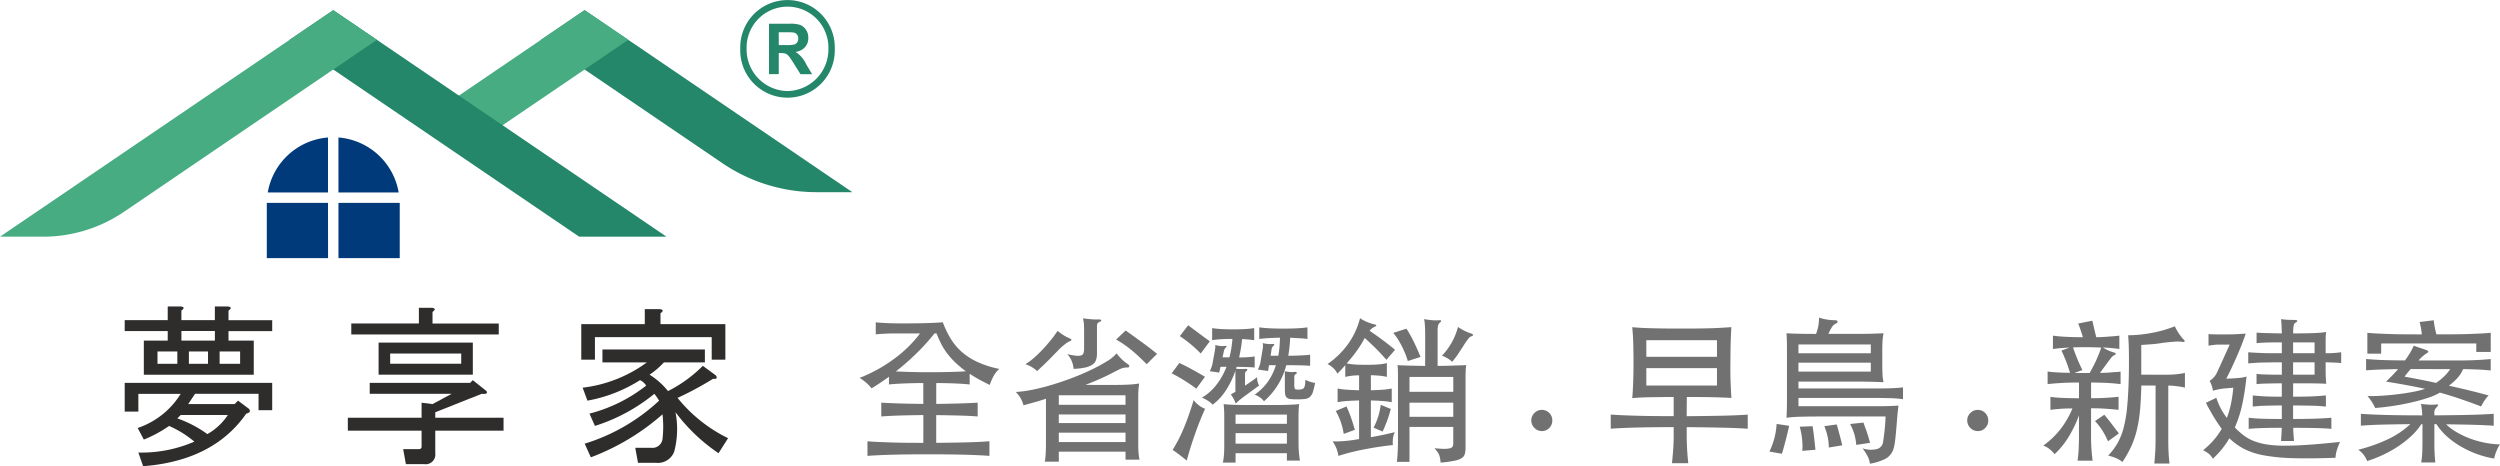
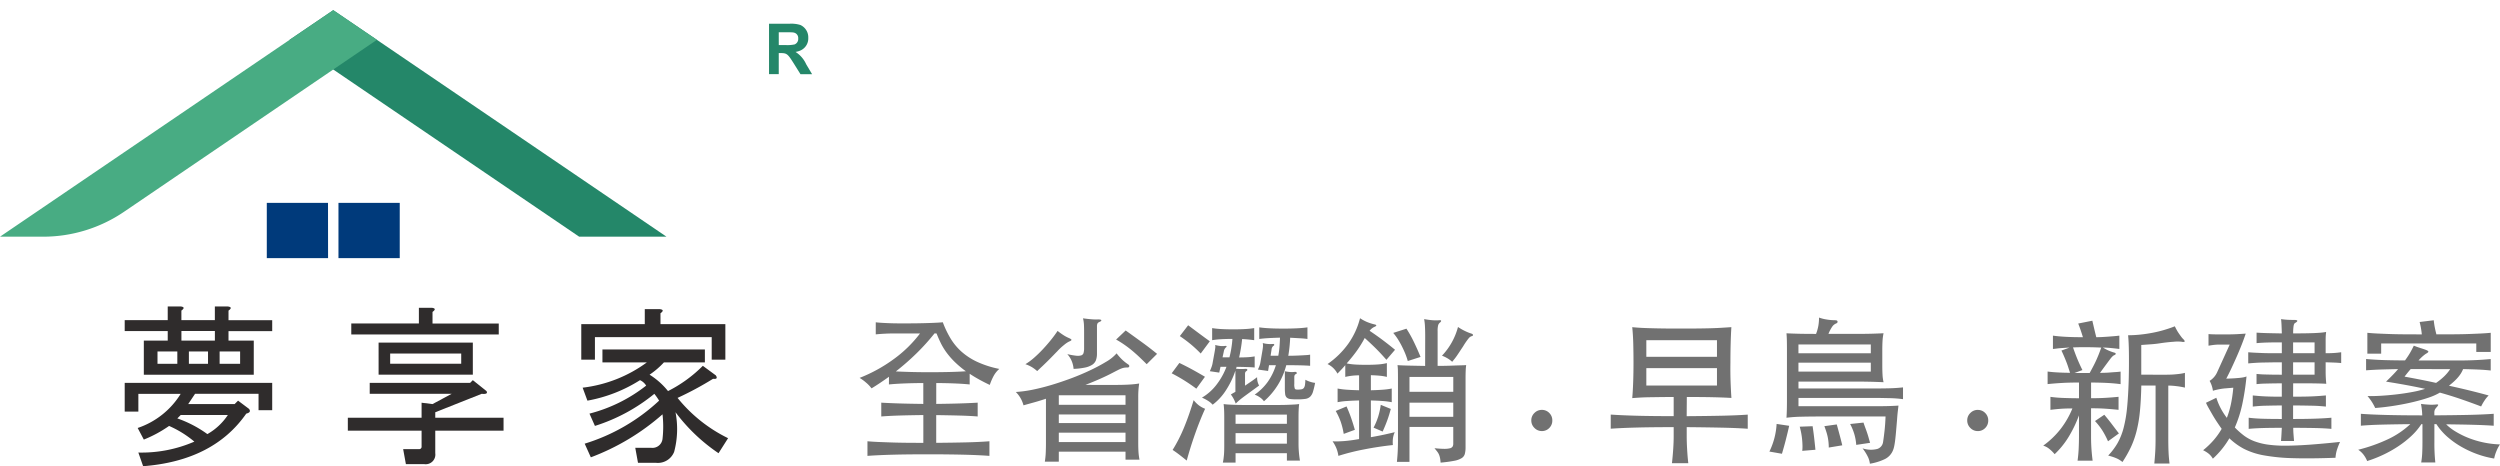
<svg xmlns="http://www.w3.org/2000/svg" width="302.595" height="56.429" viewBox="0 0 302.595 56.429">
  <defs>
    <clipPath id="clip-path">
      <rect id="Rectangle_426" data-name="Rectangle 426" width="103.167" height="56.429" fill="none" />
    </clipPath>
  </defs>
  <g id="Group_10723" data-name="Group 10723" transform="translate(8032 12946)">
    <g id="Group_10720" data-name="Group 10720" transform="translate(-8032 -12946)">
      <g id="Group_10652" data-name="Group 10652" clip-path="url(#clip-path)">
        <path id="Path_226" data-name="Path 226" d="M92.852,198.029H79.545V193.9h2.893v-1.157H77.231v-1.323h5.207v-1.653h1.571q.66.083.083.5v1.157h4.05v-1.653h1.57q.66.083.083.5v1.157h5.289v1.323H89.795V193.9h3.058Zm-7.191,8.1a12.636,12.636,0,0,0-3.058-1.9,15.194,15.194,0,0,1-3.058,1.653l-.744-1.405a9.789,9.789,0,0,0,5.207-4.132H78.884v2.149H77.231V199.02H95.084v3.306H93.431v-1.983H85.744l-.827,1.239h5.621l.413-.413,1.322.992c.219.276.11.469-.331.579q-3.967,5.7-12.481,6.364l-.579-1.653a16.06,16.06,0,0,0,6.778-1.322M83.6,195.218H81.2v1.488h2.4Zm.413,7.687-.413.413a14.025,14.025,0,0,1,3.637,1.9,7.278,7.278,0,0,0,2.48-2.314Zm4.133-10.166h-4.05V193.9h4.05ZM85,196.706h2.315v-1.488H85Zm6.2-1.488H88.72v1.488H91.2Z" transform="translate(-62.137 -152.675)" fill="#2f2c2c" />
        <path id="Path_227" data-name="Path 227" d="M230.232,199.7l.33-.33,1.653,1.322c.165.276-.029.386-.579.331l-5.62,2.232v.661h8.265v1.57h-8.265v2.728a1.17,1.17,0,0,1-1.323,1.322h-2.232l-.331-1.818h1.9a.292.292,0,0,0,.33-.331v-1.9h-8.927v-1.57h8.927V202.1l1.323.165L228,201.024h-9.918V199.7Zm-14.382-7.191h8.183v-1.9H225.6q.66.083.083.5v1.405H233.7v1.322H215.851Zm3.306,2.314h11.406v3.885H219.157Zm1.4,2.562h8.6v-1.24h-8.6Z" transform="translate(-173.332 -153.356)" fill="#2f2c2c" />
        <path id="Path_228" data-name="Path 228" d="M369.574,193.273h7.852v4.3h-1.653v-2.727H361.639v2.727h-1.653v-4.3h7.687v-1.818h1.818q.66.083.082.5Zm-8.431,16.117-.744-1.653a23.113,23.113,0,0,0,9.009-5.207,7.776,7.776,0,0,0-.578-.826,21.568,21.568,0,0,1-7.191,3.885l-.661-1.488a18.613,18.613,0,0,0,6.861-3.389,1.682,1.682,0,0,0-.744-.661,17.777,17.777,0,0,1-6.365,2.48l-.579-1.57a16.371,16.371,0,0,0,7.77-3.058h-5.373v-1.571h12.4V197.9h-4.959a9.778,9.778,0,0,1-1.736,1.488,8.858,8.858,0,0,1,2.232,1.984,16.275,16.275,0,0,0,4.215-3.058l1.571,1.157q.329.5-.331.413a39.415,39.415,0,0,1-4.3,2.314,17.973,17.973,0,0,0,6.116,4.876l-1.157,1.818a21.487,21.487,0,0,1-5.207-4.959,10.7,10.7,0,0,1-.165,4.794A2.115,2.115,0,0,1,369,210.052h-2.149l-.331-1.818h1.9a1.225,1.225,0,0,0,1.4-1.074,13.4,13.4,0,0,0,0-2.976,28,28,0,0,1-8.679,5.207" transform="translate(-289.63 -154.037)" fill="#2f2c2c" />
-         <path id="Path_229" data-name="Path 229" d="M372.7,28.317,345.575,9.878,340.29,6.286l-5.284,3.592,5.284,3.592,16.682,11.341a20.271,20.271,0,0,0,11.4,3.506Z" transform="translate(-269.532 -5.057)" fill="#248769" />
-         <path id="Path_230" data-name="Path 230" d="M290.2,6.286l-5.284,3.592L272.747,18.15v2.584h6.766L290.2,13.471l5.285-3.592Z" transform="translate(-219.441 -5.058)" fill="#48ac83" />
-         <path id="Path_231" data-name="Path 231" d="M209.611,91.793H216.9a8.042,8.042,0,0,0-7.292-6.654Z" transform="translate(-168.644 -68.499)" fill="#003a7b" />
-         <path id="Path_232" data-name="Path 232" d="M173.122,91.793V85.139a8.042,8.042,0,0,0-7.293,6.654Z" transform="translate(-133.419 -68.499)" fill="#003a7b" />
        <path id="Path_233" data-name="Path 233" d="M209.611,125.65v6.685h7.417V125.75c0-.034,0-.066,0-.1Z" transform="translate(-168.644 -101.093)" fill="#003a7b" />
        <path id="Path_234" data-name="Path 234" d="M172.61,125.65H165.2c0,.034,0,.066,0,.1v6.586h7.417Z" transform="translate(-132.908 -101.093)" fill="#003a7b" />
        <path id="Path_235" data-name="Path 235" d="M214.389,33.706h10.568L189.906,9.879l-5.284-3.592-5.285,3.592,5.285,3.592Z" transform="translate(-144.288 -5.058)" fill="#248769" />
-         <path id="Path_236" data-name="Path 236" d="M5.211,33.706A17.411,17.411,0,0,0,15,30.7L40.335,13.471l5.284-3.592L40.335,6.287,35.05,9.879,0,33.706Z" transform="translate(0 -5.058)" fill="#48ac83" />
+         <path id="Path_236" data-name="Path 236" d="M5.211,33.706A17.411,17.411,0,0,0,15,30.7L40.335,13.471l5.284-3.592L40.335,6.287,35.05,9.879,0,33.706" transform="translate(0 -5.058)" fill="#48ac83" />
        <path id="Path_237" data-name="Path 237" d="M477.443,15.72h.907c.779,0,.925,0,1.149.132a.673.673,0,0,1,.3.617.717.717,0,0,1-.431.719,4.145,4.145,0,0,1-1.065.081h-.857Zm-1.177,5.07h1.177V18.237h.223c.773,0,.875.125,1.57,1.218l.835,1.335h1.406l-.71-1.192a3.43,3.43,0,0,0-1.294-1.5v0a2.379,2.379,0,0,0,.653-.2,1.593,1.593,0,0,0,.89-1.5,1.639,1.639,0,0,0-.954-1.56,3.72,3.72,0,0,0-1.342-.151h-2.455Z" transform="translate(-383.184 -11.813)" fill="#248769" />
-         <path id="Path_238" data-name="Path 238" d="M469.894,5.9a5.722,5.722,0,1,0-11.439,0,5.723,5.723,0,1,0,11.439,0m-5.729,5.122A5.034,5.034,0,0,1,459.223,5.9a4.952,4.952,0,1,1,9.9,0,5.042,5.042,0,0,1-4.957,5.122" transform="translate(-368.854 -0.001)" fill="#248769" />
      </g>
    </g>
    <path id="Path_285" data-name="Path 285" d="M4.6-8.4q-.532.38-1.055.732t-1.055.674A4.379,4.379,0,0,0,1.814-7.7a5.185,5.185,0,0,0-.77-.561A18.266,18.266,0,0,0,5.14-10.507a15.016,15.016,0,0,0,3.22-3.135H5.3q-.551,0-1.149.029T3-13.528v-1.463q.285.038.75.066t1.007.047q.542.019,1.111.019H6.916q.494,0,1.159-.01T9.367-14.9q.627-.019,1.112-.047t.636-.047a11.794,11.794,0,0,0,.931,1.947,7.035,7.035,0,0,0,1.32,1.6,7.835,7.835,0,0,0,1.91,1.245,11.906,11.906,0,0,0,2.679.855,3.044,3.044,0,0,0-.684.846A6.993,6.993,0,0,0,16.8-7.41q-.722-.342-1.321-.675t-1.111-.674v1.292q-1.482-.152-4.047-.171v2.527q1.634-.019,2.859-.057t2.156-.095v1.672Q14.4-3.667,13.176-3.7t-2.859-.057V-.4q2.128-.019,3.667-.057t2.774-.133V1.178q-1.349-.1-3.116-.143T9.367.988q-2.508,0-4.265.047t-3.107.143V-.589q.646.057,1.359.086t1.539.057q.827.028,1.786.038t2.08.01V-3.762q-1.672.019-2.907.057t-2.185.114V-5.263q.969.057,2.2.095t2.888.057V-7.638q-2.641.019-4.161.171Zm5.51-5.244A25.993,25.993,0,0,1,7.9-11.2a29.507,29.507,0,0,1-2.47,2.156q.8.038,1.8.067t2.252.029q2.774,0,4.427-.114a12.189,12.189,0,0,1-1.349-1.13,9.344,9.344,0,0,1-.988-1.131,7.677,7.677,0,0,1-.7-1.149q-.285-.58-.513-1.169Zm20.007-1.406a.535.535,0,0,0-.285.209.853.853,0,0,0-.057.361v3.268a2.328,2.328,0,0,1-.123.807,1.137,1.137,0,0,1-.447.551,2.566,2.566,0,0,1-.874.342,8.206,8.206,0,0,1-1.387.161,3.066,3.066,0,0,0-.228-.95,2.925,2.925,0,0,0-.532-.836,8.779,8.779,0,0,0,1.064.19,1.519,1.519,0,0,0,.618-.038.429.429,0,0,0,.285-.295,2.136,2.136,0,0,0,.066-.6v-1.957q0-.494-.019-.874a3.938,3.938,0,0,0-.114-.76q.532.076,1.026.114a5.992,5.992,0,0,0,.8.019q.361,0,.389.095T30.115-15.048Zm-3.724,2.394a3.019,3.019,0,0,0-.579.39,6.908,6.908,0,0,0-.846.788q-.171.171-.446.456t-.608.617q-.332.333-.693.674l-.684.646a4.279,4.279,0,0,0-.665-.494,4.263,4.263,0,0,0-.76-.342,7.161,7.161,0,0,0,1.064-.788q.551-.484,1.073-1.045t.979-1.13q.456-.57.779-1.064.361.285.694.5a4.3,4.3,0,0,0,.693.37q.3.133.295.219T26.391-12.654Zm9.4,2.736q-.38-.38-.807-.788t-.9-.807q-.475-.4-.979-.75a11.719,11.719,0,0,0-1.016-.637L33.25-14q1.083.779,2.014,1.454t1.786,1.377ZM25.156-.494h8.075v-1.14H25.156ZM31.9-7.41q1.14,0,1.853-.048a10.555,10.555,0,0,0,1.131-.123,10.511,10.511,0,0,0-.114,1.6V-.4q0,.608.028,1.074a7.514,7.514,0,0,0,.124.96H33.231V.665H25.156V1.881H23.465A9.681,9.681,0,0,0,23.579.722Q23.6.171,23.6-.361V-5.738q-.8.266-1.491.456t-1.226.342a3.557,3.557,0,0,0-.931-1.615,14.688,14.688,0,0,0,2.08-.285q1.111-.228,2.28-.58t2.337-.788q1.169-.437,2.214-.931a20.368,20.368,0,0,0,2.024-1.074,4.929,4.929,0,0,0,1.263-1.016,6.882,6.882,0,0,0,.646.731,5.074,5.074,0,0,0,.722.58q.209.133.161.276t-.256.123a2.449,2.449,0,0,0-.3.019,1.682,1.682,0,0,0-.342.085,4.032,4.032,0,0,0-.456.2q-.266.133-.665.342-.608.323-1.453.7t-1.833.76Zm1.33,1.254H25.156V-5h8.075ZM25.156-2.793h8.075V-3.838H25.156Zm27.36-6.27a5.729,5.729,0,0,0,.589.085,2.789,2.789,0,0,0,.608-.009q.19-.019.237.095t-.1.171q-.19.076-.19.361v.817a1.513,1.513,0,0,0,.067.6q.067.1.313.1a2.605,2.605,0,0,0,.494-.038.439.439,0,0,0,.285-.171.861.861,0,0,0,.133-.361A5.661,5.661,0,0,0,55-8.037a2.975,2.975,0,0,0,.608.256,2.835,2.835,0,0,0,.57.123,10.12,10.12,0,0,1-.257,1.073,1.394,1.394,0,0,1-.342.6A1.06,1.06,0,0,1,55-5.719a6.874,6.874,0,0,1-1,.057A6.66,6.66,0,0,1,53.19-5.7a.784.784,0,0,1-.446-.181.68.68,0,0,1-.19-.418,5.592,5.592,0,0,1-.038-.732ZM46.55.855v1.14H45.011q.057-.266.085-.484t.048-.446q.019-.228.028-.513t.009-.665V-3.477q0-.532-.019-.921t-.057-.694q.266.038.58.057T46.493-5q.494.019,1.254.019h3.781q.76,0,1.273-.019t.846-.038q.333-.019.6-.057-.038.3-.057.7t-.019.912V-.361a12.809,12.809,0,0,0,.171,2.109H52.763V.855Zm5.377-13.984q-.779.019-1.425.057t-1.083.1v-1.406q.513.076,1.264.114t1.662.038q.912,0,1.662-.038t1.244-.114v1.406q-.38-.057-.912-.085t-1.178-.066a17.846,17.846,0,0,1-.228,2.185q.3,0,.675-.01t.741-.029l.694-.038a4.566,4.566,0,0,0,.532-.057v1.349q-.4-.038-1.216-.057T52.687-9.8a8.615,8.615,0,0,1-2.7,4.37A1.9,1.9,0,0,0,49.5-5.9a2.668,2.668,0,0,0-.637-.333A6.517,6.517,0,0,0,50.454-7.79,7.263,7.263,0,0,0,51.433-9.8H50.6l-.114.7-1.235-.171q.114-.228.19-.427a2.226,2.226,0,0,0,.114-.427l.266-1.558a3.153,3.153,0,0,0,.048-.427,1.313,1.313,0,0,0-.028-.37,3.148,3.148,0,0,0,.636.114,4.423,4.423,0,0,0,.58,0q.152-.019.171.076a.108.108,0,0,1-.076.133.635.635,0,0,0-.247.475l-.114.741h.931a10.208,10.208,0,0,0,.142-1.036Q51.908-12.521,51.927-13.129Zm-5.757.152q-.76,0-1.4.038a9.1,9.1,0,0,0-1.054.114v-1.463a9.925,9.925,0,0,0,1.1.114q.665.038,1.463.038t1.444-.038a9.858,9.858,0,0,0,1.083-.114v1.463q-.285-.038-.655-.076t-.808-.057q-.057.589-.152,1.149t-.209,1.074q.551,0,1.017-.029a6.875,6.875,0,0,0,.864-.1v1.349q-.342-.038-.931-.057T46.683-9.6l-.038.114-.038.114a4.529,4.529,0,0,0,.6.038q.314,0,.523-.019.19-.019.237.076t-.1.19a.334.334,0,0,0-.133.133.529.529,0,0,0-.038.228v1.406q.361-.247.713-.485t.75-.542A1.946,1.946,0,0,0,49.4-7.334L47.709-6.1q-.437.323-.665.513t-.475.437a4.8,4.8,0,0,0-.228-.532,3.791,3.791,0,0,0-.361-.57q.152-.095.285-.171l.266-.152V-9.139a10.43,10.43,0,0,1-1.206,2.47,6.627,6.627,0,0,1-1.549,1.653,2.516,2.516,0,0,0-.6-.494,4.9,4.9,0,0,0-.694-.361,6.137,6.137,0,0,0,1.71-1.5A8.385,8.385,0,0,0,45.448-9.6h-.722l-.152.7-1.14-.171q.1-.209.19-.456a2.557,2.557,0,0,0,.133-.456l.266-1.463q.038-.209.067-.427a1.008,1.008,0,0,0-.009-.371,4.225,4.225,0,0,0,.646.123,2.28,2.28,0,0,0,.551-.009q.152-.019.181.047t-.067.123a.837.837,0,0,0-.266.513l-.152.7h.836A12.575,12.575,0,0,0,46.17-12.977ZM52.763-2.7V-3.819H46.55V-2.7ZM46.55-1.577V-.3h6.213V-1.577ZM42.864-4.522Q42.218-3.1,41.639-1.454t-1,3.2q-.494-.4-.883-.7T38.931.456q.361-.57.722-1.273t.684-1.492q.323-.789.608-1.615t.532-1.644a3.663,3.663,0,0,0,.627.627A3.106,3.106,0,0,0,42.864-4.522ZM41.8-6.954q-.684-.513-1.425-.978t-1.558-.884l.931-1.254q.836.4,1.567.8t1.53.874Zm.532-4.256a15.241,15.241,0,0,0-1.216-1.131q-.608-.5-1.311-.978l1.007-1.311q.684.513,1.349,1.007t1.273.931ZM59.641-1.482a8.974,8.974,0,0,0-.351-1.435,7.994,7.994,0,0,0-.618-1.339l1.311-.551q.323.722.56,1.406t.446,1.425Zm5.7-3.021q-.209.779-.437,1.4t-.551,1.339l-1.1-.475a7.841,7.841,0,0,0,.57-1.368A8.748,8.748,0,0,0,64.125-5Zm9.747-8.8a.871.871,0,0,0-.342.275,8.184,8.184,0,0,0-.646.941q-.266.4-.446.674t-.333.494q-.152.219-.285.38t-.266.332a3.234,3.234,0,0,0-.646-.465,3.748,3.748,0,0,0-.589-.275,8.027,8.027,0,0,0,1.938-3.477,5.9,5.9,0,0,0,.836.484,5.384,5.384,0,0,0,.779.314q.19.057.2.171T75.088-13.3Zm-7.695,3a7.734,7.734,0,0,0-.3-.884q-.19-.465-.428-.931a9.576,9.576,0,0,0-.5-.874,6.317,6.317,0,0,0-.532-.713l1.6-.513a14.071,14.071,0,0,1,.9,1.606q.428.884.808,1.814Zm2.109-3.04q0-.646-.029-1.159a5.908,5.908,0,0,0-.1-.874q.551.1.988.133a5.035,5.035,0,0,0,.874,0q.152-.019.19.057t-.114.209a.69.69,0,0,0-.237.333,2.676,2.676,0,0,0-.067.731v4.2q.456,0,.94-.01t.95-.028q.465-.019.874-.029t.693-.028a5.786,5.786,0,0,0-.057.646q-.019.418-.019.912v8.4A3.056,3.056,0,0,1,74.3.941a.883.883,0,0,1-.389.513A2.677,2.677,0,0,1,73,1.777a16,16,0,0,1-1.634.218,4.853,4.853,0,0,0-.057-.5,2.258,2.258,0,0,0-.114-.418,1.6,1.6,0,0,0-.218-.39q-.143-.19-.352-.437.741.076,1.188.076a2.685,2.685,0,0,0,.684-.067.518.518,0,0,0,.323-.209A.713.713,0,0,0,72.9-.323v-2H67.6V1.9h-1.52q.076-.76.1-1.339t.028-1.15V-8.246q0-.494-.009-.912a4.854,4.854,0,0,0-.048-.646q.57.038,1.416.057t1.928.038Zm3.4,6.764V-8.379H67.6v1.805ZM67.6-5.263v1.71h5.3v-1.71Zm-4.826-8.7q.931.627,1.672,1.188t1.406,1.111L64.809-10.45q-.3-.342-.589-.656t-.6-.627q-.313-.314-.665-.646t-.77-.713a13.766,13.766,0,0,1-.969,1.568q-.513.713-1.216,1.51a6.962,6.962,0,0,0,1.007.133q.57.038,1.349.038.855,0,1.463-.047a6.065,6.065,0,0,0,1.045-.161v1.672a5.438,5.438,0,0,0-.836-.142q-.475-.048-1.1-.066v1.824q.8-.019,1.425-.066a9.239,9.239,0,0,0,1.1-.143V-5.32a9.239,9.239,0,0,0-1.1-.142q-.627-.047-1.425-.067v4.446q.76-.133,1.4-.266t1.492-.342a2.561,2.561,0,0,0-.228.817,3.617,3.617,0,0,0,0,.741Q63.821.057,62.083.4a26.993,26.993,0,0,0-3.088.779,3.848,3.848,0,0,0-.218-.864,4.379,4.379,0,0,0-.485-.9q.361.019.694.009t.7-.038q.37-.029.807-.086T61.5-.855V-5.529q-.817.019-1.482.067A8.63,8.63,0,0,0,58.9-5.32V-6.973a9.269,9.269,0,0,0,1.13.143q.656.047,1.472.066V-8.569a7.068,7.068,0,0,0-1.672.19V-9.8q-.209.247-.447.5t-.5.523a2.656,2.656,0,0,0-1.2-1.159,10.272,10.272,0,0,0,2.518-2.47,9.348,9.348,0,0,0,1.416-3.078,5.161,5.161,0,0,0,.817.446,5.876,5.876,0,0,0,.988.314q.152.038.161.114t-.218.171A1.529,1.529,0,0,0,62.776-13.965ZM83.619-4.389a1.228,1.228,0,0,1,.9.371,1.239,1.239,0,0,1,.37.912,1.239,1.239,0,0,1-.37.912,1.217,1.217,0,0,1-.893.37,1.233,1.233,0,0,1-.9-.38,1.244,1.244,0,0,1-.38-.912,1.213,1.213,0,0,1,.38-.9A1.238,1.238,0,0,1,83.619-4.389Zm21.2-5.054h-8.55v2.109h8.55Zm0-3.382h-8.55v2.014h8.55Zm-3.667,9.2q2.432-.019,4.228-.057t3.163-.133v1.71q-1.368-.095-3.163-.133T101.156-2.3v1.1q0,.7.048,1.558t.143,1.71H99.37q.095-.855.152-1.71T99.579-1.2V-2.3q-2.489,0-4.37.047t-3.249.143v-1.71q1.387.095,3.258.143t4.361.047V-5.947q-.95,0-1.672.01l-1.3.019q-.579.01-1.064.038t-.979.067q.076-.874.114-1.995t.038-2.28q0-1.2-.029-2.3T94.563-14.4q.589.057,1.168.086T97-14.269q.684.019,1.52.029t1.957.009q1.1,0,1.976-.009t1.587-.029q.712-.019,1.321-.057l1.2-.076q-.057.912-.086,2.033t-.028,2.261q-.019,1.216.019,2.289t.1,1.985q-.969-.057-2.252-.086t-3.145-.028Zm22.287-6.479h-8.759v1.083h8.759Zm0-2.2h-8.759v1.064h8.759Zm-9.88,9.842q-.133.589-.238,1.016t-.2.8q-.095.371-.2.741t-.237.827l-1.52-.266a8.632,8.632,0,0,0,.874-3.344ZM115.14.57a4.2,4.2,0,0,0,.029-.655q-.009-.371-.048-.76t-.114-.779q-.076-.39-.171-.731l1.558-.057q.114.76.19,1.416t.152,1.434Zm3.211-.4q0-.3-.028-.6t-.086-.6a5.525,5.525,0,0,0-.161-.637q-.1-.332-.257-.751l1.5-.209q.152.551.332,1.216t.333,1.311Zm3.325-.323a6.285,6.285,0,0,0-.238-1.32,6.7,6.7,0,0,0-.5-1.207l1.615-.171q.133.4.247.7t.209.589q.095.285.171.561t.171.6Zm-4.864-13.433a5.259,5.259,0,0,0,.285-1.026,6,6,0,0,0,.076-.95,4.728,4.728,0,0,0,.94.237,6.536,6.536,0,0,0,1.016.086q.266,0,.285.161t-.19.237a1.05,1.05,0,0,0-.456.38,4.462,4.462,0,0,0-.456.874h3.382q1.026,0,1.757-.019t1.53-.057a6.061,6.061,0,0,0-.124.95q-.028.513-.028,1.1v1.824q0,.608.028,1.13a5.242,5.242,0,0,0,.124.921q-.817-.038-1.662-.057t-1.663-.019h-6.973v.836h8.892q1.007,0,1.947-.019t1.814-.114v1.425q-.437-.057-.826-.086t-.827-.038l-.94-.019q-.5-.01-1.168-.01h-8.892v1.007h9.139q1.1,0,1.757-.019t1.207-.057q-.038.323-.086.741t-.086.969q-.076.931-.133,1.567T126.369-.58q-.057.409-.114.656a2.361,2.361,0,0,1-.114.38,2.017,2.017,0,0,1-.979,1.1,6.608,6.608,0,0,1-1.833.57,2.693,2.693,0,0,0-.218-.779,5.894,5.894,0,0,0-.674-1.083,3.13,3.13,0,0,0,1.786.076,1.016,1.016,0,0,0,.7-.836q.057-.361.1-.713t.085-.712q.038-.361.067-.769t.048-.9h-7.505q-1.615,0-2.7.028a17.137,17.137,0,0,0-1.786.124q.057-.817.057-2.052v-6.118q0-.57-.009-1.092t-.048-.959q.722.038,1.625.057T116.812-13.585Zm19.57,9.2a1.228,1.228,0,0,1,.9.371,1.24,1.24,0,0,1,.37.912,1.24,1.24,0,0,1-.37.912,1.217,1.217,0,0,1-.893.37,1.233,1.233,0,0,1-.9-.38,1.244,1.244,0,0,1-.38-.912,1.213,1.213,0,0,1,.38-.9A1.238,1.238,0,0,1,136.382-4.389Zm13.547-4.465q.228-.418.418-.779t.352-.712q.161-.352.313-.731t.323-.855q-.741-.038-1.672-.048t-1.748.029q.323.931.617,1.615t.523,1.121l-.969.361Zm1.615-3.078a5.055,5.055,0,0,0,1.368.608q.152.038.171.133t-.209.19a.857.857,0,0,0-.181.133,2.654,2.654,0,0,0-.285.333q-.181.237-.475.636t-.751,1.026q.247,0,.57-.009t.665-.038q.342-.029.665-.048t.589-.057v1.52q-.684-.095-1.529-.142T150.1-7.7v1.9q.836,0,1.587-.038t1.738-.133v1.577q-.361-.038-.788-.076t-.865-.066q-.437-.029-.874-.038t-.8-.01v3.458q0,.76.048,1.463t.143,1.425h-1.824q.1-.741.133-1.435t.038-1.454v-2.6a14.877,14.877,0,0,1-1.311,2.7,10.188,10.188,0,0,1-1.634,2A4.5,4.5,0,0,0,145,.3a2.087,2.087,0,0,0-.693-.361,10.3,10.3,0,0,0,2.118-2.033,10.564,10.564,0,0,0,1.415-2.47q-.855,0-1.473.048t-1.187.123V-5.966q.7.1,1.577.133t1.881.038V-7.7q-.437,0-.959.01t-1.036.038q-.513.029-.988.067t-.817.076v-1.52q.57.076,1.339.114t1.378.038q-.1-.3-.228-.7t-.285-.779q-.152-.38-.294-.7t-.238-.513l.988-.361q-.114,0-.37.019l-.551.038q-.295.019-.6.057t-.494.057v-1.615q.665.095,1.558.142t2.071.048q-.133-.437-.275-.855t-.294-.8l1.71-.342q.114.494.219.941t.257,1.054q.323,0,.693-.019t.741-.047l.722-.057q.351-.029.637-.066v1.615q-.418-.057-1.007-.114T151.544-11.932Zm7.106,3.287q.513,0,.9-.009t.712-.038q.323-.029.608-.066a5.342,5.342,0,0,0,.589-.114v1.786a8.922,8.922,0,0,0-1.045-.181,8.57,8.57,0,0,0-.969-.067V-.912q0,.855.029,1.558t.124,1.463h-1.843q.076-.8.114-1.482t.038-1.539V-7.334H156.18q-.038,1.805-.171,3.135A15.907,15.907,0,0,1,155.6-1.8a10.985,10.985,0,0,1-.693,1.947A14.482,14.482,0,0,1,153.9,1.919q-.171-.133-.332-.238a2.64,2.64,0,0,0-.352-.19q-.19-.086-.437-.171t-.608-.181a7.9,7.9,0,0,0,1.13-1.5,7.742,7.742,0,0,0,.732-1.833,15.53,15.53,0,0,0,.427-2.5q.143-1.444.2-3.5.038-1.691.019-3.1t-.1-2.128a14.256,14.256,0,0,0,1.434-.076q.751-.076,1.5-.219a14.759,14.759,0,0,0,1.454-.352q.7-.209,1.273-.437.076.171.2.4a5.016,5.016,0,0,0,.266.437q.143.209.275.389a2.5,2.5,0,0,0,.228.275q.532.513-.209.361a4.937,4.937,0,0,0-.921.01q-.693.048-1.492.161-.608.1-1.206.142t-1.206.086v3.591Zm-6.5,8.056a9.6,9.6,0,0,0-.722-1.368,8.206,8.206,0,0,0-.855-1.083L151.7-3.8q.513.608.893,1.112t.874,1.149ZM167.5-2.261a9.228,9.228,0,0,0,1.111.988,5.146,5.146,0,0,0,1.264.684,7.733,7.733,0,0,0,1.6.4,14.682,14.682,0,0,0,2.128.133q1.235,0,2.859-.114t3.772-.342a8.116,8.116,0,0,0-.39,1.007,4.411,4.411,0,0,0-.161.912q-3.078.114-5.168.048A22.738,22.738,0,0,1,171,1.112a8.707,8.707,0,0,1-2.385-.779A7.862,7.862,0,0,1,166.839-.95a10.489,10.489,0,0,1-2,2.47,2.154,2.154,0,0,0-.484-.589,3.645,3.645,0,0,0-.693-.437,10.074,10.074,0,0,0,1.245-1.187,8.569,8.569,0,0,0,1-1.4q-.285-.4-.579-.845t-.542-.874q-.247-.428-.456-.8a6.751,6.751,0,0,1-.323-.636l1.254-.608a7.8,7.8,0,0,0,.494,1.207,8.175,8.175,0,0,0,.779,1.225,10.743,10.743,0,0,0,.494-1.672,16.436,16.436,0,0,0,.285-1.976L166.44-7q-.361.029-.637.076t-.5.1a4.061,4.061,0,0,0-.456.123,3.34,3.34,0,0,0-.4-1.2,2.362,2.362,0,0,0,.912-1.045l1.52-3.344h-1.254a5.555,5.555,0,0,0-.684.038q-.3.038-.627.095v-1.406q.513.038,1.1.038h1.2q.57,0,1.13-.029t1.074-.066q-.209.627-.484,1.33t-.589,1.416q-.313.712-.637,1.406t-.646,1.3q.627-.019,1.026-.047t.665-.057a4.083,4.083,0,0,0,.437-.067,2.4,2.4,0,0,0,.323-.095,29.727,29.727,0,0,1-.523,3.411A14.736,14.736,0,0,1,167.5-2.261Zm9.652-8.987v-1.311h-2.6v1.311Zm-2.6,1.1v1.5h2.6v-1.5Zm0,4.161q.76,0,1.32-.009t1.007-.029q.446-.019.826-.047t.817-.067v1.349q-.4-.038-.788-.066t-.836-.038l-1.017-.019q-.57-.01-1.33-.01v1.634q.817,0,1.482-.01t1.216-.029q.551-.019,1.026-.047t.912-.066V-2.09q-.836-.076-1.91-.1t-2.707-.029q0,.38.028.741t.067.855H173.09q.038-.494.057-.855t.038-.741q-1.387,0-2.337.029t-1.672.1V-3.439q.76.095,1.7.123t2.309.029V-4.921q-.665,0-1.149.01l-.893.019q-.408.01-.76.038t-.713.066V-6.137q.38.038.732.067t.751.047q.4.019.883.029t1.149.009V-7.6q-.684,0-1.169.009l-.845.019q-.361.009-.608.028t-.437.038V-8.74q.19.019.437.038t.589.028q.342.01.836.019t1.2.009v-1.5q-.722,0-1.283.009l-1.035.019q-.475.01-.893.038t-.855.066v-1.349q.437.038.855.057l.883.038q.465.019,1.036.019h1.292v-1.311q-1.064,0-1.757.019t-1.3.076v-1.273q.551.038,1.244.057t1.814.038q-.019-.608-.038-1.035t-.057-.694q.437.057.751.076t.807.019q.38,0,.409.1t-.275.276q-.133.076-.181.4a6.131,6.131,0,0,0-.047.855q.855,0,1.463-.01t1.064-.028q.456-.019.8-.048t.665-.085q-.038.285-.048.522t-.01.561v1.482a11.407,11.407,0,0,0,1.881-.114v1.311q-.323-.038-.788-.057t-1.093-.038v1.064q0,.437.019.8t.057.741q-.247-.019-.532-.028t-.732-.019q-.446-.009-1.111-.009h-1.634Zm17.1,2.261q2.451-.019,4.161-.057t3.021-.133V-2.47q-1.1-.076-2.5-.114t-3.258-.057a6.146,6.146,0,0,0,1.111.855,10.183,10.183,0,0,0,1.51.76,11.2,11.2,0,0,0,1.824.561,11.432,11.432,0,0,0,2.071.257,4.136,4.136,0,0,0-.428.808,4.511,4.511,0,0,0-.275.9,11.421,11.421,0,0,1-1.957-.5A12.1,12.1,0,0,1,195,.124,10.373,10.373,0,0,1,193.258-1.1,7.322,7.322,0,0,1,191.9-2.66h-.247V-.4a21.771,21.771,0,0,0,.114,2.375h-1.71a9.37,9.37,0,0,0,.123-1.14q.028-.589.029-1.235V-2.66h-.133a7.813,7.813,0,0,1-1.226,1.444,12.009,12.009,0,0,1-1.6,1.254,14.483,14.483,0,0,1-1.814,1.016,15.219,15.219,0,0,1-1.919.75,3.343,3.343,0,0,0-.418-.741,2.624,2.624,0,0,0-.665-.627,19.617,19.617,0,0,0,3.705-1.321,10.527,10.527,0,0,0,2.6-1.777q-1.9.019-3.411.057t-2.574.133V-3.914q1.273.095,3.145.142t4.285.048a8.693,8.693,0,0,0-.152-1.387q.4.057.922.086a5.138,5.138,0,0,0,.846-.01q.285-.038.313.028t-.2.314a1.19,1.19,0,0,0-.209.3.935.935,0,0,0-.057.361Zm-4.389-5.6q-1.007.019-1.929.047t-1.947.1v-1.368q1.159.1,2.261.133t2.451.038q.361-.494.589-.883t.475-.9q.38.152.77.275t.6.2q.38.133.39.238t-.314.276a4.771,4.771,0,0,0-.874.8h4.636a40.982,40.982,0,0,0,4.1-.171v1.387q-.646-.076-1.492-.114t-1.852-.057a3.229,3.229,0,0,1-.257.513,4.137,4.137,0,0,1-.342.465,5.453,5.453,0,0,1-.465.484q-.266.247-.646.551,1.311.285,2.546.589t2.261.589a3.336,3.336,0,0,0-.485.589,5.668,5.668,0,0,0-.427.741Q196-5.3,194.807-5.71t-2.489-.769a7.05,7.05,0,0,1-1.368.608q-.836.285-1.871.532t-2.214.437q-1.178.19-2.375.285a6.179,6.179,0,0,0-.931-1.444q.7.019,1.643-.038t1.91-.171q.969-.114,1.881-.285a11.87,11.87,0,0,0,1.539-.38q-2.071-.456-4.731-.874.456-.437.808-.8T187.264-9.329Zm1.52,0q-.38.437-.741.912.836.152,1.814.342t2,.418a7.394,7.394,0,0,0,.96-.77,5.12,5.12,0,0,0,.751-.9Zm1.349-4.2q-.038-.4-.114-.817t-.152-.684l1.71-.209a8.9,8.9,0,0,0,.133.9q.1.484.19.807,1.33,0,2.3-.009t1.719-.038q.751-.029,1.349-.057t1.206-.086V-11.4h-1.748v-1.026H185.212v1.235H183.54v-2.527q.589.057,1.2.086t1.359.057q.751.029,1.719.038T190.133-13.528Z" transform="translate(-7929 -12892)" fill="#717171" />
  </g>
</svg>